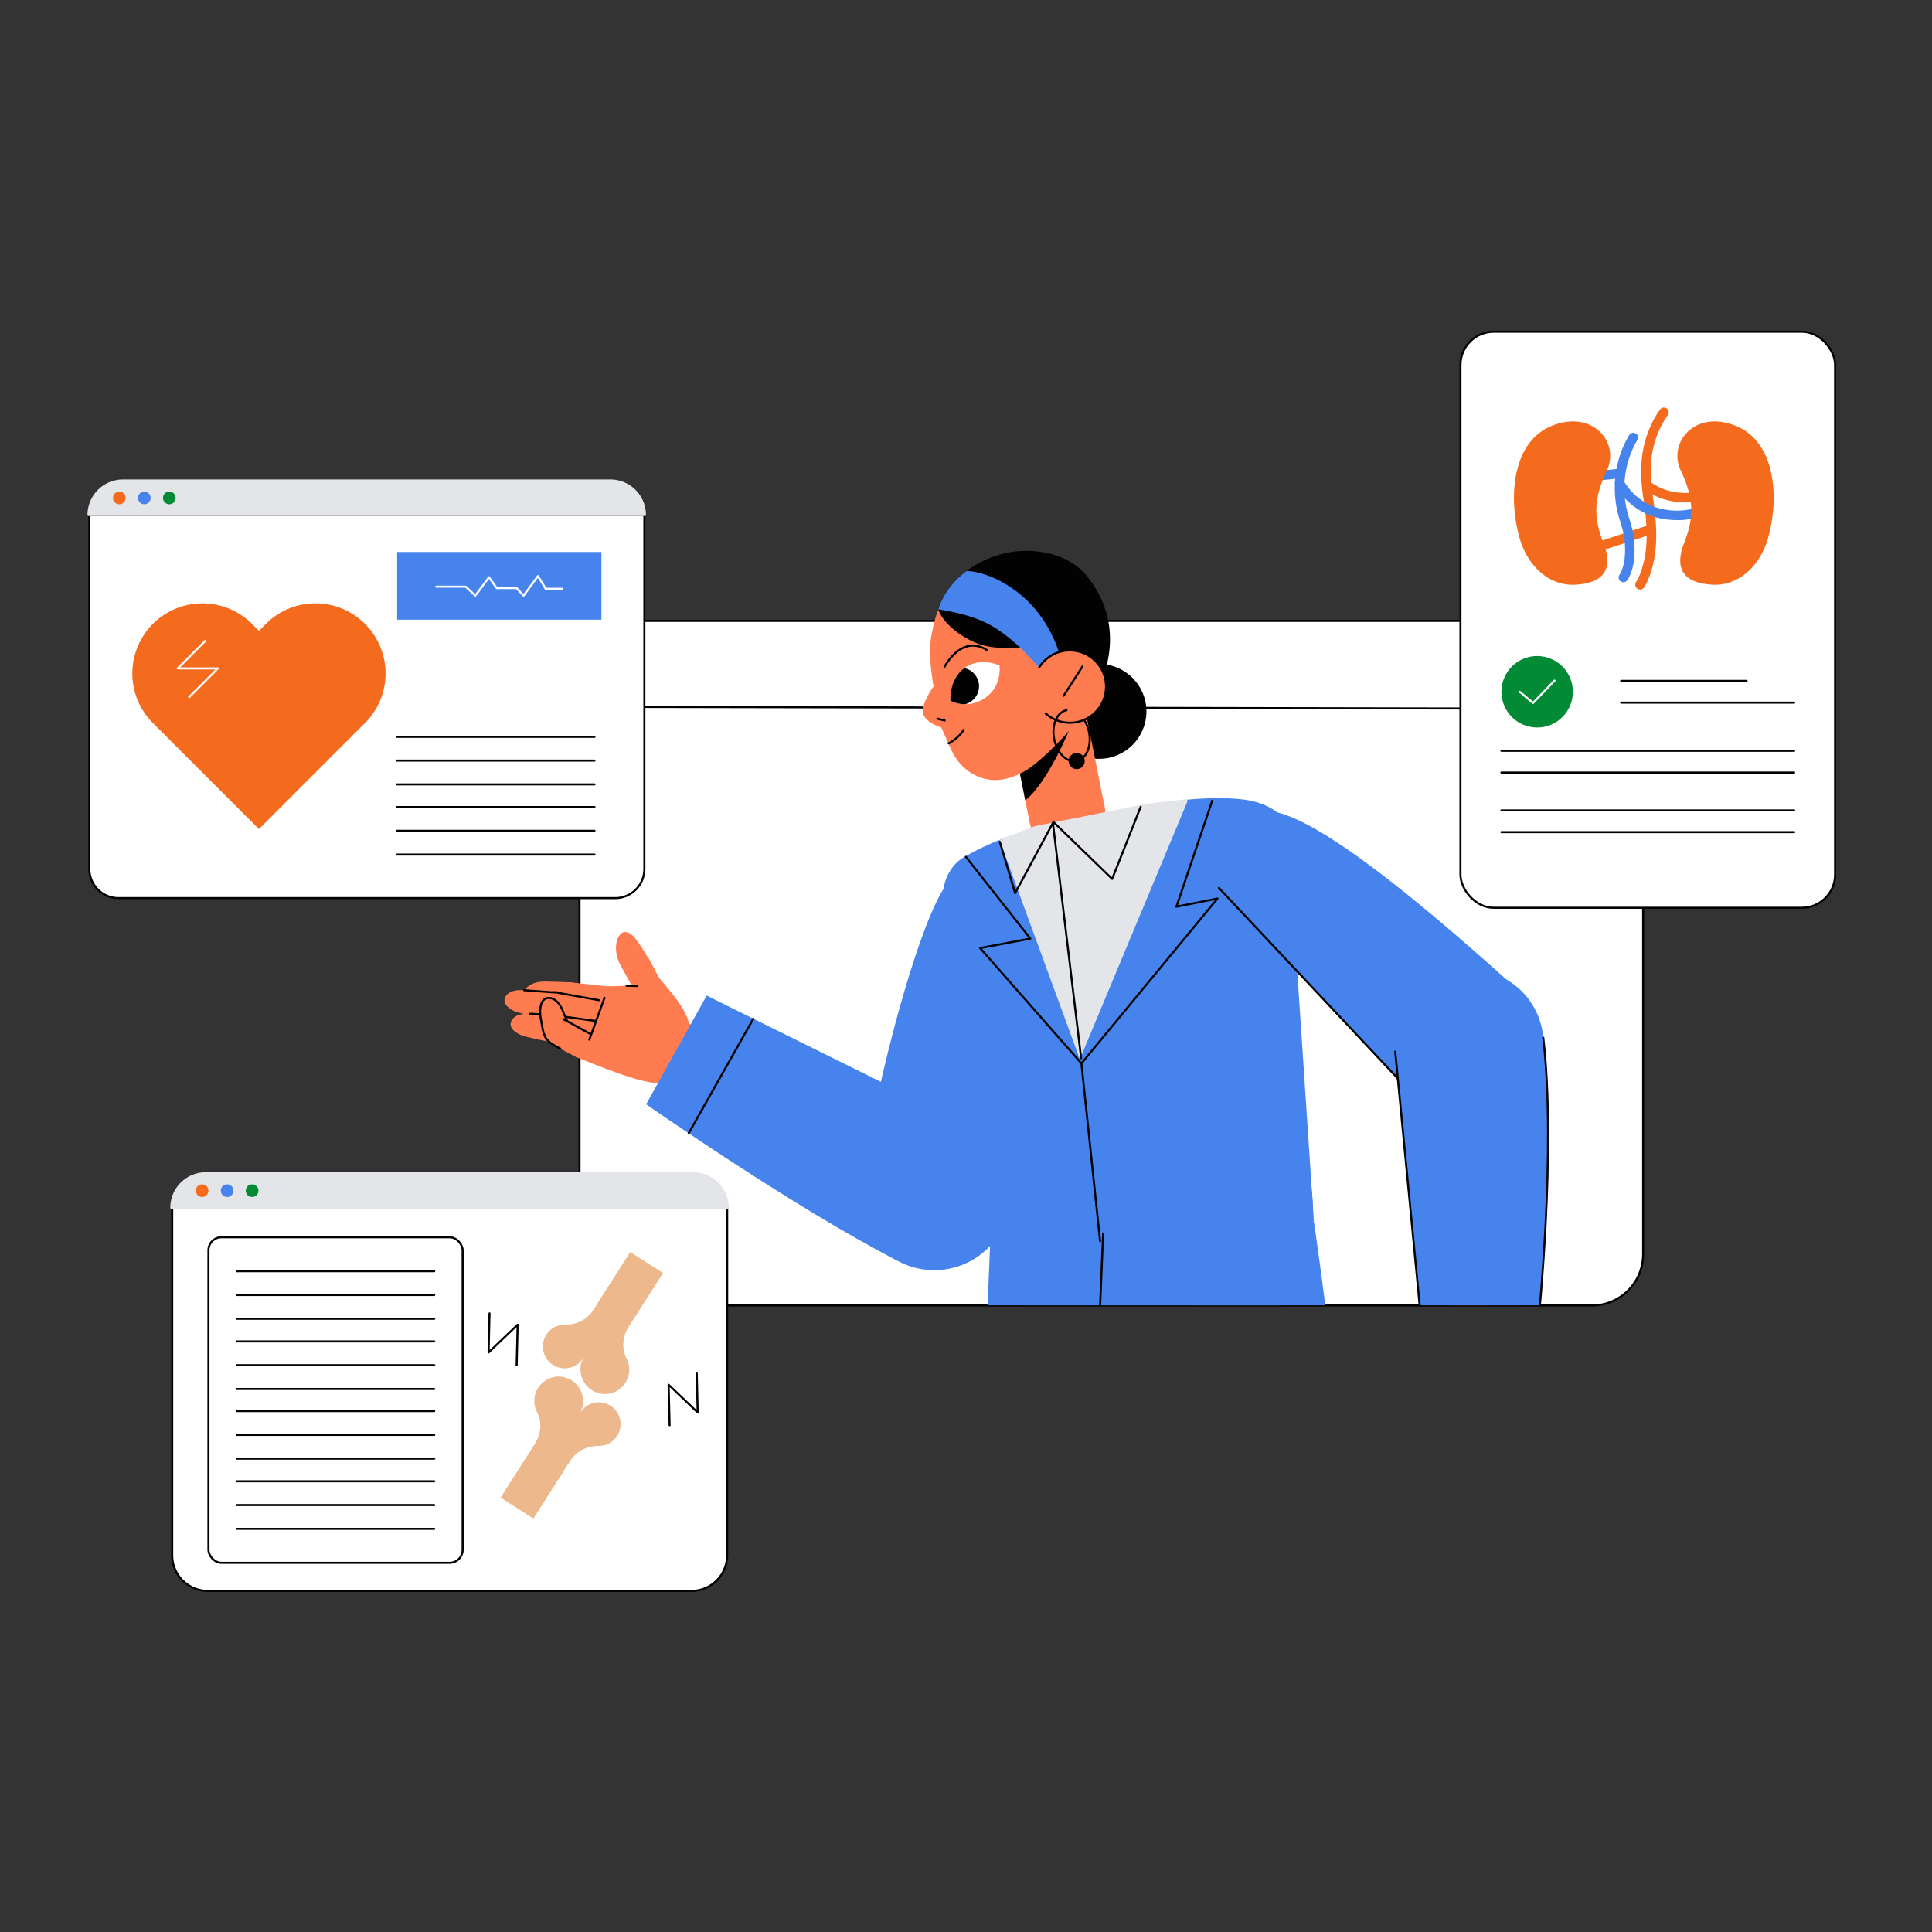
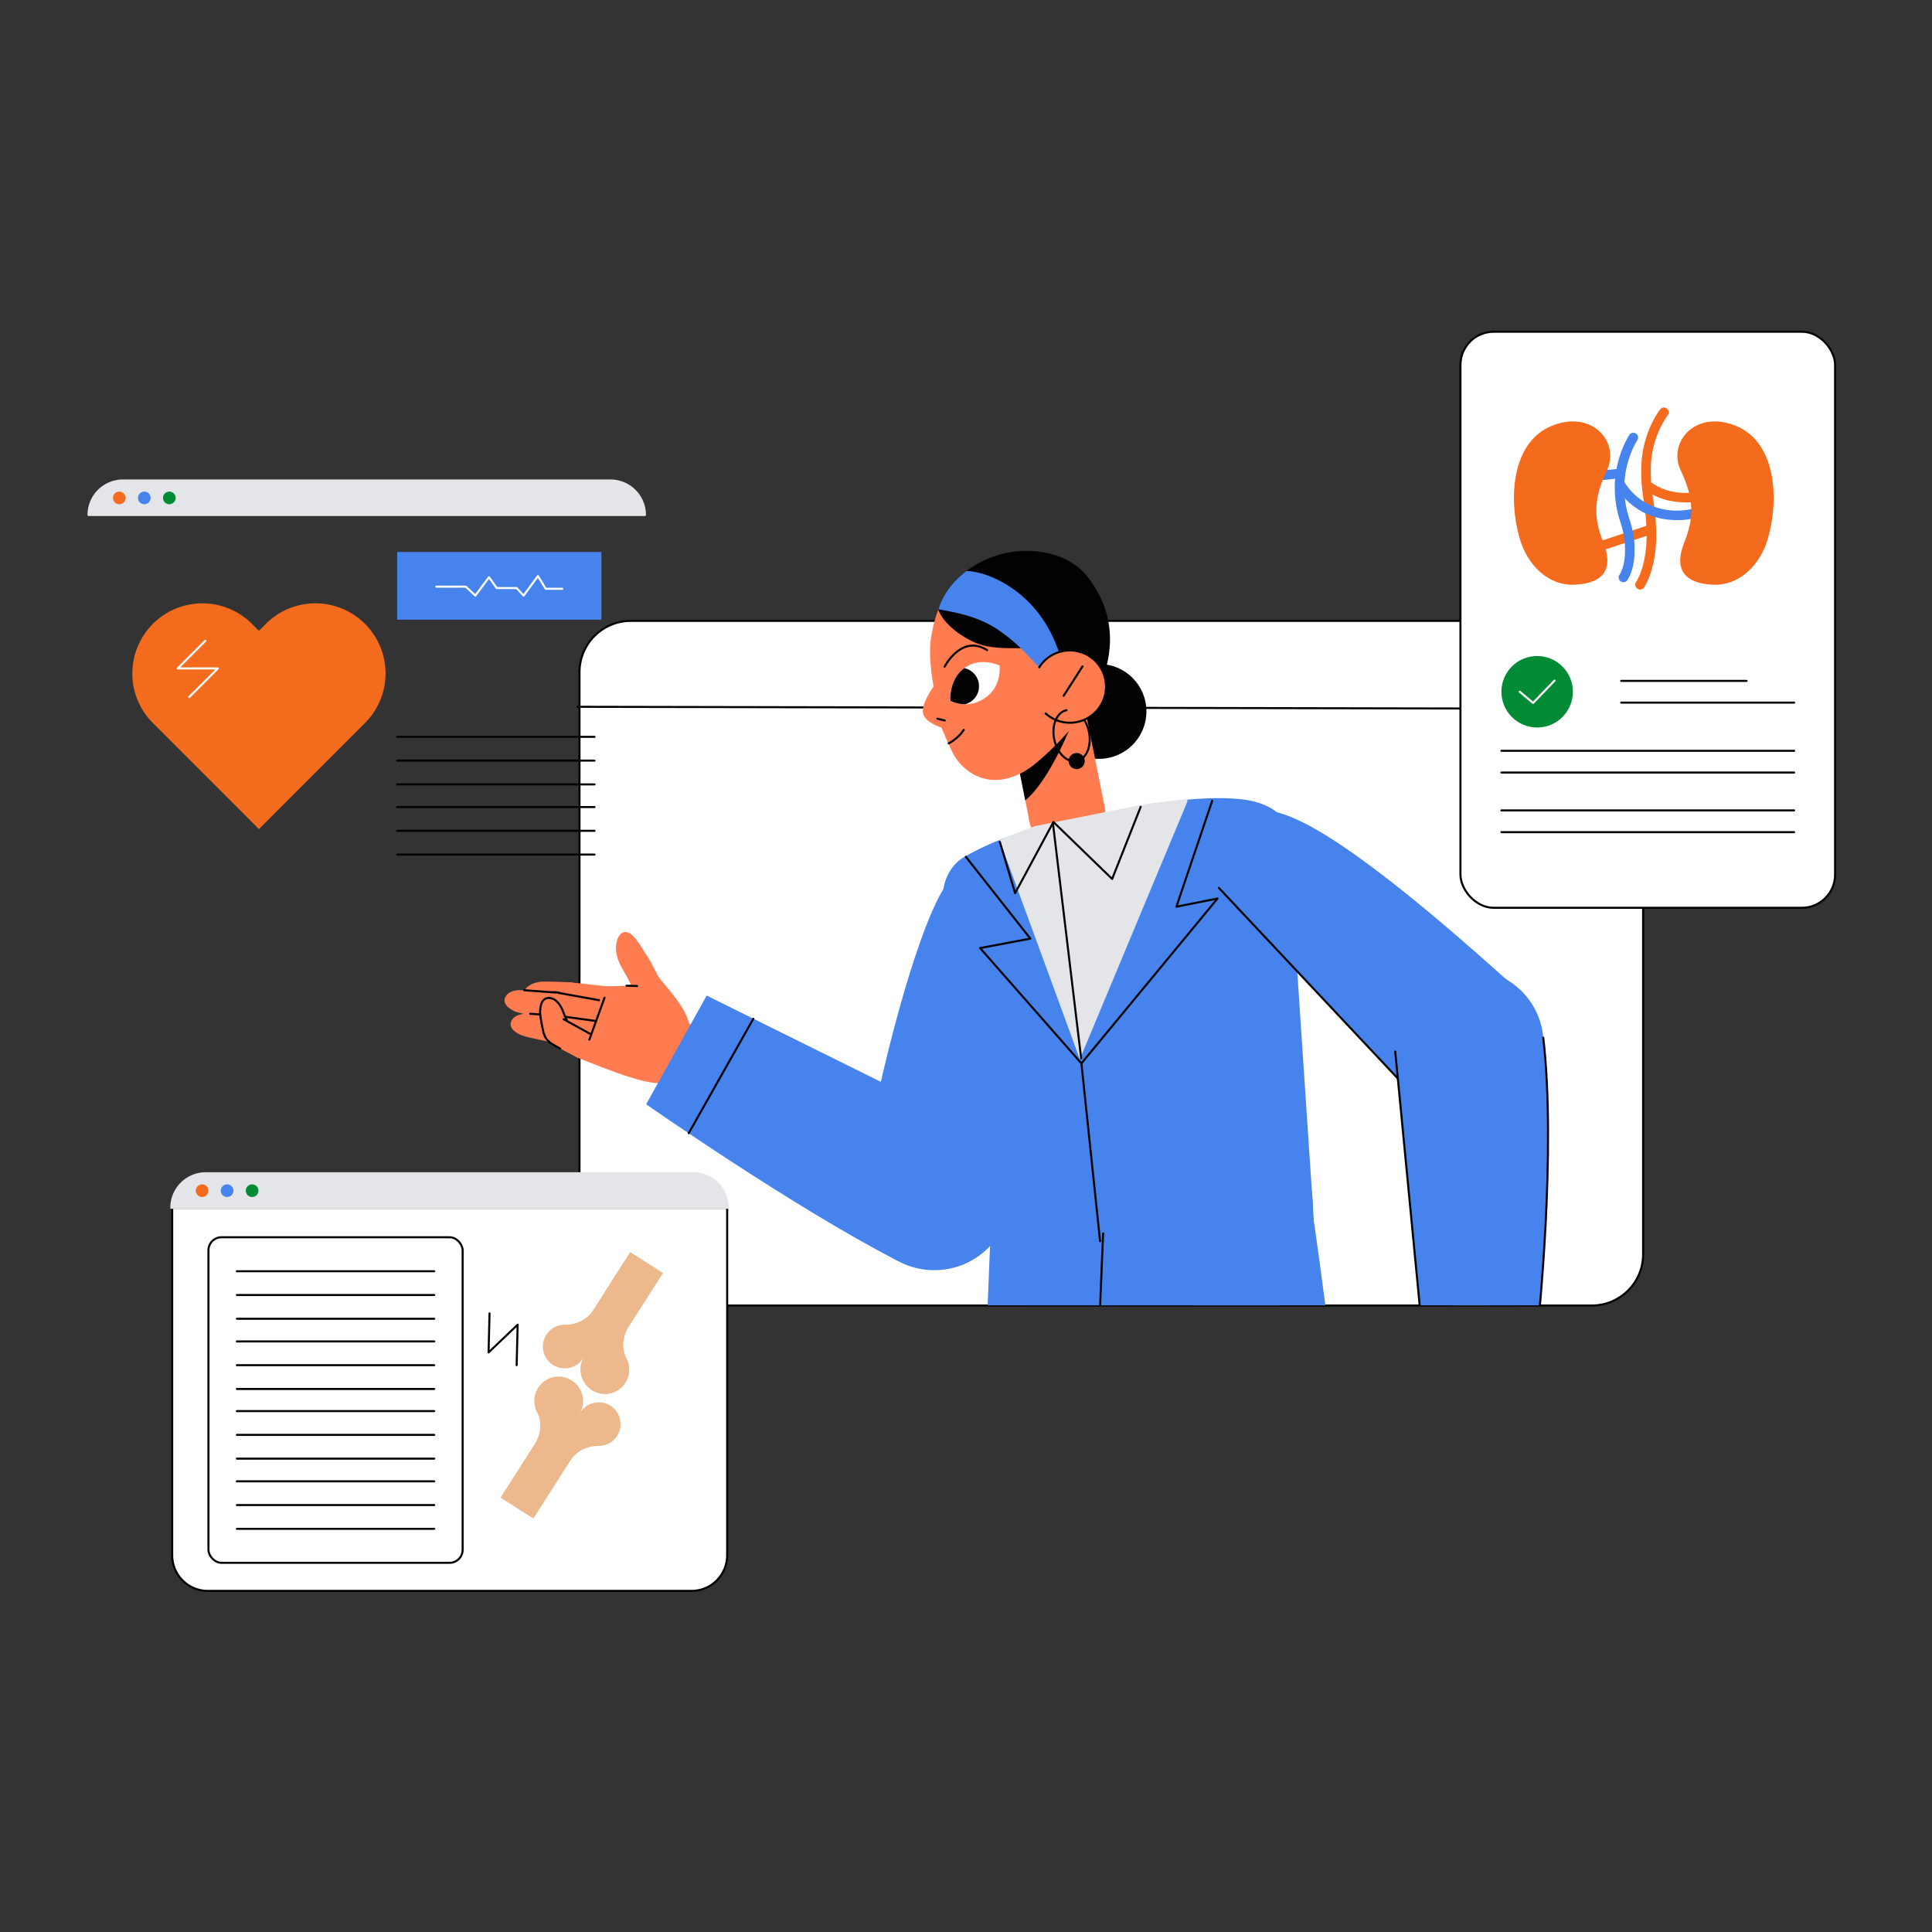
<svg xmlns="http://www.w3.org/2000/svg" xmlns:xlink="http://www.w3.org/1999/xlink" id="Layer_1" data-name="Layer 1" viewBox="0 0 1600 1600">
  <rect x="0" y="0" width="1600" height="1600" fill="#333333" stroke="none" />
  <defs>
    <style>.cls-1,.cls-14,.cls-8{fill:none;}.cls-2,.cls-3{fill:#fff;}.cls-3,.cls-8{stroke:#020202;}.cls-11,.cls-14,.cls-3,.cls-8{stroke-linecap:round;stroke-linejoin:round;stroke-width:1.70px;}.cls-4{clip-path:url(#clip-path);}.cls-5{fill:#ff7c51;}.cls-11,.cls-6{fill:#E3E5E8;}.cls-7{fill:#4683ec;}.cls-9{fill:#020202;}.cls-10{clip-path:url(#clip-path-2);}.cls-11{stroke:#E3E5E8;}.cls-12{fill:#F56B1D;}.cls-13{fill:#028b34;}.cls-14{stroke:#fff;}.cls-15{fill:url(#linear-gradient);}.cls-16{fill:url(#linear-gradient-2);}</style>
    <clipPath id="clip-path">
      <rect class="cls-1" x="407.07" y="431.14" width="1009.61" height="649.88" rx="48.72" />
    </clipPath>
    <clipPath id="clip-path-2">
      <path class="cls-2" d="M787.09,580.33s-1.51-17.92,11.85-27.29,28.82-1.92,28.82-1.92,2.53,17.33-12.38,27.16S787.09,580.33,787.09,580.33Z" />
    </clipPath>
    <linearGradient id="linear-gradient" x1="414.51" y1="1198.82" x2="513.95" y2="1198.82" gradientUnits="userSpaceOnUse">
      <stop offset="0" stop-color="#ECB88C" />
      <stop offset="1" stop-color="#ECB88C" />
    </linearGradient>
    <linearGradient id="linear-gradient-2" x1="449.66" y1="1095.7" x2="549.1" y2="1095.7" xlink:href="#linear-gradient" />
  </defs>
  <rect class="cls-3" x="479.91" y="514.18" width="880.86" height="567" rx="42.51" />
  <line class="cls-3" x1="478.15" y1="585.34" x2="1361.91" y2="587.03" />
  <g class="cls-4">
    <polygon class="cls-5" points="949.16 1186.67 889.24 1560.08 802.74 1548.57 843.86 1171.19 949.16 1186.67" />
    <polygon class="cls-6" points="975.43 1189.79 904.75 1561.63 787.46 1547.49 832.25 1169.59 975.43 1189.79" />
    <circle id="C" class="cls-6" cx="904.3" cy="1176.82" r="72.29" />
    <polygon class="cls-5" points="1069.91 1148.95 1048.04 1525.88 960.78 1523.79 963.59 1144.19 1069.91 1148.95" />
    <polygon class="cls-6" points="1096.37 1149.41 1063.58 1526.48 945.47 1524.26 951.88 1143.76 1096.37 1149.41" />
    <circle id="C-2" data-name="C" class="cls-6" cx="1024.29" cy="1143.68" r="72.29" />
    <path class="cls-7" d="M1088.12,1011.56s30.75,210.3,31.74,307H808.36l12.85-319.13" />
    <circle id="C-3" data-name="C" class="cls-7" cx="954.24" cy="1001.8" r="133.03" />
    <line class="cls-8" x1="980.91" y1="1120.05" x2="1069.02" y2="1200.45" />
    <line class="cls-8" x1="901.34" y1="1314.84" x2="914.54" y2="997.82" />
    <g id="Artwork_727" data-name="Artwork 727">
      <path class="cls-5" d="M516,772.16c-5.37,1.9-9.53,15.13-.88,29.48,1.11,1.84,1.67,3,2.65,4.66l19.7-11.94C529.81,782.09,523.18,769.63,516,772.16Z" />
      <circle class="cls-5" cx="528.02" cy="800.92" r="11.54" />
      <circle class="cls-5" cx="538.33" cy="821.25" r="11.54" />
      <path class="cls-5" d="M538.16,795.43,517.81,806.3c6.21,11.7,10,19.6,10,19.6l21-9.54S544.35,806.26,538.16,795.43Z" />
      <path class="cls-5" d="M504.6,816.78c5.19,0,11.17-.33,14.27-.45,1.2,0,1.82,0,2,0l13.83-11.59a5.36,5.36,0,0,1,7.58.72c12.83,15.68,24.88,28.18,28.38,42.12L546,897c-15.69.21-47.74-13.37-65.23-20.08-3.45-1.32-1.8-3.8-.65-7.31,3.8-11.57,12-36.12,16.32-47.26A8.69,8.69,0,0,1,504.6,816.78Z" />
      <circle id="C-4" data-name="C" class="cls-5" cx="557.25" cy="871.74" r="27.6" />
      <path class="cls-5" d="M442.71,831.39c-2-.85-10.2-4.11-8.4-10.27,1.4-4.82,8.42-8.33,16.79-8.24,4.1,0,19.73.47,20.84.63l-2.62,22.17S447.06,833.21,442.71,831.39Z" />
      <circle class="cls-5" cx="471.39" cy="824.69" r="11.19" />
      <circle class="cls-5" cx="504.11" cy="828.25" r="11.19" />
      <path class="cls-5" d="M472.63,813.57l32.67,3.55-2.21,22.27s-31.34-2.75-34.72-3.93Z" />
      <circle class="cls-5" cx="459.71" cy="833.3" r="11.34" />
      <path class="cls-8" d="M448.53,831.42a11.34,11.34,0,1,1,22.36,3.76" />
      <path class="cls-5" d="M425.76,837.32c-1.94-1-9.84-4.91-7.55-10.91,1.79-4.69,7.54-7.11,15.87-6.34,4.09.37,25.39,1.77,26.17,1.9l-2.79,22.45S430,839.49,425.76,837.32Z" />
      <path class="cls-8" d="M434.08,820.07c4.09.37,25.39,1.77,26.17,1.9" />
      <circle class="cls-5" cx="494.01" cy="839.31" r="11.19" />
      <path class="cls-5" d="M462.12,822.22l34,6.11-3.86,22s-31.09-5.09-34.82-6Z" />
      <line class="cls-8" x1="462.12" y1="822.22" x2="496.14" y2="828.33" />
      <circle class="cls-5" cx="459.12" cy="852.14" r="11.19" />
      <path class="cls-8" d="M470.26,851.16a11.19,11.19,0,0,0-22.29,2" />
      <path class="cls-5" d="M431,857c-2-1-9.95-4.7-7.78-10.75,1.68-4.72,7.37-7.26,15.72-6.68,4.09.29,20.19,1.29,21.14,1.45l-3.83,22S435.24,859.06,431,857Z" />
      <path class="cls-8" d="M439,839.55c4.09.29,20.19,1.29,21.14,1.45" />
      <circle class="cls-5" cx="491.73" cy="856.6" r="11.19" />
      <path class="cls-5" d="M460.55,841l32.89,4.5-3.13,22.15s-28.85-3.24-34.05-4.73Z" />
      <line class="cls-8" x1="460.55" y1="841.04" x2="493.44" y2="845.54" />
      <circle class="cls-5" cx="461.28" cy="853.87" r="11.19" />
      <path class="cls-8" d="M455.81,844.12a11.19,11.19,0,0,0,10.95,19.51" />
      <path class="cls-5" d="M447.31,838c.07-2.19.2-11,6.6-11.52,5-.4,9.66,3.74,12.56,11.59,1.42,3.85,3.37,7.7,4.82,10.81l-21,7.11S447.16,842.71,447.31,838Z" />
      <path class="cls-8" d="M450.29,856s-3.13-13.28-3-18c.07-2.19.2-11,6.6-11.52,5-.4,9.66,3.74,12.56,11.59,1.42,3.85,3.37,7.7,4.82,10.81" />
      <circle class="cls-5" cx="482.8" cy="865.68" r="11.19" />
      <path class="cls-5" d="M466.67,844.07l21.56,11.83-10.17,19.91s-19.69-10.09-22.75-12.48Z" />
      <path class="cls-8" d="M463.87,868.34a93.58,93.58,0,0,1-8.56-5" />
      <line class="cls-8" x1="466.67" y1="844.07" x2="488.23" y2="855.9" />
      <line class="cls-8" x1="518.87" y1="816.33" x2="527.6" y2="816.55" />
      <line class="cls-8" x1="500.64" y1="826.3" x2="488.07" y2="860.97" />
    </g>
    <path class="cls-7" d="M838.23,991.75l-126.35-9.93c.85-4.63,3.16-14.05,4-18.73,17.31-98.43,48.21-203.68,67.62-230l73.07,23Z" />
    <circle id="C-5" data-name="C" class="cls-7" cx="817.34" cy="753.09" r="39.32" />
    <g id="Artwork_515" data-name="Artwork 515">
      <circle class="cls-9" cx="910.14" cy="589.17" r="39.28" />
      <rect class="cls-5" x="844.08" y="594.5" width="63.42" height="80.47" transform="translate(-107.23 183.56) rotate(-11.28)" />
      <path class="cls-9" d="M885.1,605.43s-17.29,42.31-36,57.39l-12.24-61.34,35.29-7Z" />
      <circle id="C-6" data-name="C" class="cls-5" cx="883.66" cy="674.19" r="31.78" />
      <path class="cls-9" d="M861.44,553.36l1.39.85A5.91,5.91,0,0,1,861.44,553.36Z" />
      <path class="cls-5" d="M914.59,534.4c1.44,9.69.07,19.64-3.13,29.17A88.86,88.86,0,0,1,907.21,574a107,107,0,0,1-11.05,18c-14.78,19.45-33.45,37-43.73,44.18-7.93,5.55-17,8.74-23.63,9.52-16.8,2-31.27-7.32-38.93-20.7-3.31-5.78-7.17-15.67-10.71-23.4-2.69-5.9-4.81-26.16-5.9-32.33-5.54-31.49-1.8-43.27-1.2-46.27a91,91,0,0,1,5-18.11,56.67,56.67,0,0,1,7.2-12.74c6.78-9,17.55-17.3,34.93-21.45,46.14-11,74.48,7.66,85.54,27.43C911.62,510.42,914.57,534.23,914.59,534.4Z" />
      <path class="cls-5" d="M773.85,567.4s-12,16.39-9.26,24.08,15.63,11.26,15.63,11.26" />
      <path class="cls-8" d="M782.27,552.12s13.92-27.18,35.19-13.72" />
      <path class="cls-2" d="M787.09,580.33s-1.51-17.92,11.85-27.29,28.82-1.92,28.82-1.92,2.53,17.33-12.38,27.16S787.09,580.33,787.09,580.33Z" />
      <g class="cls-10">
        <circle class="cls-9" cx="795.43" cy="568.33" r="15.36" />
      </g>
      <line class="cls-8" x1="776.31" y1="595.19" x2="782.39" y2="596.68" />
      <path class="cls-8" d="M785.62,615.6c1-.22,8.7-4.86,12.53-11.24" />
      <path class="cls-9" d="M904.39,579.4l-24.69-15-16.83-10.21c1.56.53,3-.7-3-13.55-1.55-3.31-7-3.79-14.46-3.85-11.36-.08-27.23.82-40.53-5.84-24-12-27.82-26.12-27.82-26.12l.08-.35v0c.67-2.64,5.33-18.42,23.26-31.7a87.69,87.69,0,0,1,26.47-13.16c23.54-7.38,56.74-3.44,73.54,17.75C940.34,527.75,904.39,579.4,904.39,579.4Z" />
      <path class="cls-7" d="M881.75,561.46l-2,3-3.52,5s-15.19-16.7-30.77-32.56a142,142,0,0,0-19.88-16c-16-10.39-32.9-13.53-48.39-16.31v0c.67-2.64,5.33-18.42,23.26-31.7,12.73.34,28.81,7.16,42.06,17.43C878.54,518.18,881.75,561.46,881.75,561.46Z" />
      <circle class="cls-5" cx="885.97" cy="568.61" r="29.94" />
      <path class="cls-8" d="M860.63,552.67a29.81,29.81,0,0,1,19-13.31,29.94,29.94,0,1,1-13.67,51.49" />
      <line class="cls-8" x1="896.54" y1="551.8" x2="880.87" y2="576.21" />
      <path class="cls-8" d="M898.16,596.71a29.43,29.43,0,0,1,3.71,9.63c2.31,11.63-2.26,22.34-10.22,23.93s-16.3-6.55-18.62-18.18,2.26-22.33,10.22-23.92" />
      <circle class="cls-9" cx="891.65" cy="630.27" r="6.69" />
    </g>
    <polyline class="cls-8" points="930.85 1095.42 951 1117.38 951.97 1144.68" />
    <circle id="C-7" data-name="C" class="cls-7" cx="773.72" cy="988.54" r="63.37" />
    <path class="cls-7" d="M585.25,824.5l-50.13,90s121.57,85.1,208.14,129.6L802.3,932Z" />
    <line class="cls-8" x1="623.88" y1="843.66" x2="570.36" y2="938.46" />
    <circle id="C-8" data-name="C" class="cls-1" cx="954.24" cy="1001.8" r="133.03" />
    <path class="cls-7" d="M1066.43,685.93l21.69,325.63-264.81,13.89-42-277.2c-2.35-14.88,4.37-30.9,16.87-38.32a231.75,231.75,0,0,1,35-16.38c14.94-5.65,26.53-8.74,26.53-8.74L949.2,667s12.19-2.43,28.75-4.2c15.77-1.7,35.54-2.78,52.46-.57C1044.85,664.07,1062.88,671.29,1066.43,685.93Z" />
    <path class="cls-6" d="M983.14,661.73l.29,1.87L894.28,877.21,827.8,695.81c10.94-5.06,29.28-11.65,29.28-11.65l93.12-18.57S965.44,663.73,983.14,661.73Z" />
    <polyline class="cls-8" points="944.67 668.19 921.04 727.9 872.4 680.75 840.67 739.7 828.04 697.26" />
    <polyline class="cls-8" points="799.89 709.59 853.3 777.32 811.68 785.14 895.59 880.66 1008.29 744.12 974.25 750.9 1003.92 663.11" />
    <line class="cls-8" x1="895.59" y1="880.66" x2="911.04" y2="1027.88" />
    <line class="cls-8" x1="871.99" y1="681.76" x2="895.35" y2="876.38" />
    <circle id="C-9" data-name="C" class="cls-7" cx="1038.08" cy="708.39" r="39.32" />
    <path class="cls-7" d="M1172.34,908.84l87.18-86.92q-5.28-4.67-10.57-9.43c-74.32-66.82-157.7-135.77-196.53-140.71l-43,63.54Z" />
    <line class="cls-8" x1="1009.42" y1="735.32" x2="1172.34" y2="908.84" />
    <path class="cls-9" d="M1162.47,1181c10,1.67,12.74-7.38,13.7-22.93.12-2,.33-3.45.47-5.25l-21.4-1.34C1154.65,1164.92,1155.52,1179.83,1162.47,1181Z" />
    <circle id="C-10" data-name="C" class="cls-9" cx="1165.96" cy="1151.82" r="10.72" />
    <circle id="C-11" data-name="C" class="cls-9" cx="1178.56" cy="1134.8" r="10.72" />
    <path class="cls-9" d="M1157,1146l17.76,12c7.14-10,12.1-16.35,12.1-16.35l-16.51-13.7S1163.4,1136.33,1157,1146Z" />
    <g id="C-12" data-name="C">
      <circle class="cls-5" cx="1161.76" cy="1148.25" r="10.4" />
    </g>
    <path class="cls-5" d="M1209.69,1068.12s-42.55,54.33-54.36,72a89.89,89.89,0,0,0,8,4.32l31.68,16a12.28,12.28,0,0,0,12.71-.91c5.36-3.78,13.46-9,18-14,15.51-17.38,27.43-38.08,30.44-50.51Z" />
    <circle id="C-13" data-name="C" class="cls-5" cx="1231.16" cy="1084.59" r="27.05" />
    <g id="C-14" data-name="C">
      <circle class="cls-5" cx="1141.01" cy="1171.05" r="10.4" />
    </g>
    <path class="cls-5" d="M1123.88,1190.46c-.56,2-3.76,9.76,2,11.32,4.5,1.22,10.54-1.56,14.52-8.24,1.91-3.21,9.29-16.67,9.57-17.23l-18.82-8.57S1126,1183.08,1123.88,1190.46Z" />
    <g id="C-15" data-name="C">
      <circle class="cls-5" cx="1161.76" cy="1148.25" r="5.86" />
    </g>
    <path class="cls-5" d="M1148.79,1177.93l20.68-22.7-15.33-14.06s-19.86,21.25-21.63,23.88Z" />
    <circle id="C-16" data-name="C" class="cls-5" cx="1157.72" cy="1176.02" r="10.4" />
    <path class="cls-8" d="M1156.38,1186.33a10.4,10.4,0,1,1,2.68-20.62" />
    <path class="cls-5" d="M1155.51,1205.49c.66,1.92,2.52,10.15,8.13,8.12,4.39-1.58,7.74-7.32,7.16-15.07-.27-3.73-2.65-23.12-2.73-23.58l-20.37,3.85S1153,1198.23,1155.51,1205.49Z" />
    <path class="cls-8" d="M1147.7,1178.81s5.3,19.42,7.81,26.68" />
    <circle id="C-17" data-name="C" class="cls-5" cx="1174.73" cy="1147.33" r="10.4" />
    <path class="cls-5" d="M1166.61,1181.43l17.07-28.82-17.84-10.68s-16.12,26.4-17.29,29.2Z" />
    <path class="cls-8" d="M1162.45,1147.85s-12.73,20.48-13.9,23.28" />
    <circle id="C-18" data-name="C" class="cls-5" cx="1172.06" cy="1173.93" r="10.4" />
    <path class="cls-8" d="M1169.58,1184a10.4,10.4,0,1,1,5-20.19" />
    <path class="cls-5" d="M1166.31,1199.17c.44,2,1.37,10.37,7.17,9,4.54-1.08,8.51-6.41,8.81-14.18.14-3.73.25-19.56.16-19.71l-20.62,1.5S1164.63,1191.68,1166.31,1199.17Z" />
    <path class="cls-8" d="M1161.83,1175.76s2.8,15.92,4.48,23.41" />
    <circle id="C-19" data-name="C" class="cls-5" cx="1190.6" cy="1149.43" r="10.4" />
    <path class="cls-5" d="M1180.29,1180.29l18.67-24.68L1182.43,1143s-18.18,23.13-19.54,26Z" />
    <path class="cls-8" d="M1182.43,1143s-18.18,23.13-19.54,26" />
    <circle id="C-20" data-name="C" class="cls-5" cx="1191.16" cy="1169.65" r="10.4" />
    <path class="cls-8" d="M1188.68,1179.74a10.4,10.4,0,1,1,5-20.19" />
-     <path class="cls-5" d="M1185.38,1189.26c.44,2,1.36,10.37,7.17,9,4.53-1.09,8.5-6.42,8.8-14.19.15-3.73.2-13.77.2-14.08l-20.44,2.32S1183.7,1181.77,1185.38,1189.26Z" />
    <path class="cls-8" d="M1181.11,1172.3s2.59,9.47,4.27,17" />
    <circle id="C-21" data-name="C" class="cls-5" cx="1204.46" cy="1151.79" r="10.4" />
    <path class="cls-5" d="M1199.48,1175.89l13.32-17.9-16.49-12.66s-12.92,16.57-14.29,19.35Z" />
    <path class="cls-8" d="M1196.31,1145.33s-12.92,16.57-14.29,19.35" />
    <g id="C-22" data-name="C">
      <circle class="cls-7" cx="1216.7" cy="864.47" r="61.57" />
    </g>
    <path class="cls-7" d="M1178.05,1105.23l95.68-8s15.33-144,4.33-237.9l-122.59,11.54Z" />
    <path class="cls-8" d="M1273.73,1097.24s15.33-144,4.33-237.9" />
    <line class="cls-8" x1="1155.47" y1="870.88" x2="1178.05" y2="1105.23" />
  </g>
-   <path class="cls-3" d="M74,426.5H533.64a0,0,0,0,1,0,0V719.6a24.18,24.18,0,0,1-24.18,24.18H98.21A24.18,24.18,0,0,1,74,719.6V426.5a0,0,0,0,1,0,0Z" />
  <path class="cls-11" d="M101.9,397.91H505.52a28.59,28.59,0,0,1,28.59,28.59v0a0,0,0,0,1,0,0H73.3a0,0,0,0,1,0,0v0A28.59,28.59,0,0,1,101.9,397.91Z" />
  <circle class="cls-12" cx="98.81" cy="412.35" r="5.25" />
  <circle class="cls-7" cx="119.51" cy="412.35" r="5.25" />
  <circle class="cls-13" cx="140.22" cy="412.35" r="5.25" />
  <path class="cls-12" d="M302.28,516.67a58,58,0,0,0-82.09,0l-5.75,5.76-5.76-5.76a58,58,0,1,0-82.08,82.09l5.76,5.75,82.08,82.09,82.08-82.09,5.76-5.75A58,58,0,0,0,302.28,516.67Z" />
  <polyline class="cls-14" points="156.69 577.27 180.4 553.57 147.16 553.57 170.02 530.71" />
  <rect class="cls-7" x="328.89" y="457.13" width="169.17" height="56.06" />
  <polyline class="cls-14" points="361.31 485.84 385.72 485.84 393.65 493.24 404.94 478.05 411.34 487.01 427.82 487.01 433.61 493.24 445.51 477.07 451.92 487.59 465.65 487.59" />
  <line class="cls-8" x1="328.89" y1="610.22" x2="492.34" y2="610.22" />
  <line class="cls-8" x1="328.89" y1="629.9" x2="492.34" y2="629.9" />
  <line class="cls-8" x1="328.89" y1="649.59" x2="492.34" y2="649.59" />
  <line class="cls-8" x1="328.89" y1="668.36" x2="492.34" y2="668.36" />
  <line class="cls-8" x1="328.89" y1="688.04" x2="492.34" y2="688.04" />
  <line class="cls-8" x1="328.89" y1="707.72" x2="492.34" y2="707.72" />
  <path class="cls-3" d="M142.6,1000.22H602.21a0,0,0,0,1,0,0V1288a29.51,29.51,0,0,1-29.51,29.51H172.11A29.51,29.51,0,0,1,142.6,1288V1000.22a0,0,0,0,1,0,0Z" />
  <path class="cls-11" d="M170.47,971.63H574.09a28.59,28.59,0,0,1,28.59,28.59v0a0,0,0,0,1,0,0H141.88a0,0,0,0,1,0,0v0A28.59,28.59,0,0,1,170.47,971.63Z" />
  <circle class="cls-12" cx="167.38" cy="986.07" r="5.25" />
  <circle class="cls-7" cx="188.08" cy="986.07" r="5.25" />
  <circle class="cls-13" cx="208.79" cy="986.07" r="5.25" />
  <line class="cls-8" x1="196.16" y1="1052.78" x2="359.61" y2="1052.78" />
  <line class="cls-8" x1="196.16" y1="1072.46" x2="359.61" y2="1072.46" />
  <line class="cls-8" x1="196.16" y1="1092.14" x2="359.61" y2="1092.14" />
  <line class="cls-8" x1="196.16" y1="1110.91" x2="359.61" y2="1110.91" />
  <line class="cls-8" x1="196.16" y1="1130.59" x2="359.61" y2="1130.59" />
  <line class="cls-8" x1="196.16" y1="1150.28" x2="359.61" y2="1150.28" />
  <line class="cls-8" x1="196.16" y1="1168.61" x2="359.61" y2="1168.61" />
  <line class="cls-8" x1="196.16" y1="1188.3" x2="359.61" y2="1188.3" />
  <line class="cls-8" x1="196.16" y1="1207.98" x2="359.61" y2="1207.98" />
  <line class="cls-8" x1="196.16" y1="1226.75" x2="359.61" y2="1226.75" />
  <line class="cls-8" x1="196.16" y1="1246.43" x2="359.61" y2="1246.43" />
  <line class="cls-8" x1="196.16" y1="1266.11" x2="359.61" y2="1266.11" />
  <rect class="cls-8" x="172.63" y="1024.64" width="210.51" height="269.61" rx="10.8" />
  <path class="cls-15" d="M498.83,1161.6a18,18,0,0,0-18.49,8.65c-.61,1-.62,1,0-.1a20,20,0,0,0,2.59-9.59A20.5,20.5,0,0,0,463,1140a20.21,20.21,0,0,0-18.24,29.5c4.3,8.27,3.24,18.33-1.78,26.19l-28.43,44.55,27.17,17.34,30.68-48.06c5.06-7.92,14-12.13,23.37-12.06h.15a18.07,18.07,0,0,0,2.95-35.89Z" />
  <path class="cls-16" d="M464.78,1132.93a18,18,0,0,0,18.49-8.66c.6-1,.62-1,0,.1a20.24,20.24,0,0,0-2.59,9.6,20.5,20.5,0,0,0,19.95,20.52,20.22,20.22,0,0,0,20.49-20.21,20,20,0,0,0-2.26-9.28c-4.3-8.27-3.23-18.33,1.78-26.19l28.44-44.55-27.18-17.35L491.25,1085c-5.06,7.93-14,12.14-23.38,12.06h-.14a18.07,18.07,0,0,0-3,35.9Z" />
  <polyline class="cls-8" points="427.88 1130.59 428.68 1097.08 404.62 1120.01 405.4 1087.69" />
-   <polyline class="cls-8" points="554.54 1180.31 553.73 1146.81 577.79 1169.73 577.01 1137.41" />
  <rect class="cls-3" x="1209.48" y="274.73" width="310.27" height="477.06" rx="27.54" />
  <path class="cls-7" d="M1299.63,400.43a3.95,3.95,0,0,1-.41-7.87l41.69-4.36a4,4,0,1,1,.82,7.86L1300,400.41A2.82,2.82,0,0,1,1299.63,400.43Z" />
  <path class="cls-12" d="M1328.37,455.23a3.95,3.95,0,0,1-1.23-7.7l38.29-12.67a3.94,3.94,0,0,1,2.48,7.49L1329.62,455A4.18,4.18,0,0,1,1328.37,455.23Z" />
  <path class="cls-7" d="M1344.43,482.16a4,4,0,0,1-2.35-.78,3.94,3.94,0,0,1-.81-5.52s4-5.74,4.45-17.13c.48-12.36-1.59-19.17-3.78-26.38a88.67,88.67,0,0,1-4.56-24.38c-1.26-27.93,11.54-47.12,12.09-47.93a3.95,3.95,0,0,1,6.53,4.44c-.19.28-11.87,18-10.73,43.13a82,82,0,0,0,4.22,22.44c2.29,7.53,4.65,15.3,4.11,29-.54,14-5.77,21.22-6,21.52A4,4,0,0,1,1344.43,482.16Z" />
  <path class="cls-12" d="M1358.23,488.23a3.89,3.89,0,0,1-2.27-.72,3.94,3.94,0,0,1-1-5.5c.08-.11,9.2-13.66,8.7-40.85a188.38,188.38,0,0,0-2.35-25.86c-1.26-8.72-2.45-16.95-2-29.58.88-28,15.12-46.1,15.73-46.86a3.95,3.95,0,0,1,6.17,4.92h0a77.78,77.78,0,0,0-14,42.19c-.38,11.93.76,19.84,2,28.2A195.88,195.88,0,0,1,1371.6,441c.55,30-9.71,44.93-10.14,45.55A3.94,3.94,0,0,1,1358.23,488.23Z" />
  <path class="cls-7" d="M1389,430.74a67.59,67.59,0,0,1-14.52-1.57A56.14,56.14,0,0,1,1337.81,402a3.95,3.95,0,1,1,7.06-3.54c.08.17,9.53,18.28,31.32,23a55.94,55.94,0,0,0,24.82.06,3.95,3.95,0,1,1,2.17,7.59A55.58,55.58,0,0,1,1389,430.74Z" />
  <path class="cls-12" d="M1396.36,416.07a68.38,68.38,0,0,1-14.53-1.57,52.33,52.33,0,0,1-17.38-7.47,3.95,3.95,0,1,1,4.32-6.61,44.44,44.44,0,0,0,14.75,6.37,56,56,0,0,0,24.83.06,3.95,3.95,0,1,1,2.17,7.59A55.58,55.58,0,0,1,1396.36,416.07Z" />
  <path class="cls-12" d="M1258.56,446.06c-9.55-33.11-6.7-79.72,26.29-93.29,34.07-14,56.89,13.85,45.9,36.87s-11.2,39-2.91,59.74,1.36,33.49-23.23,34.84C1282,485.47,1264.79,467.63,1258.56,446.06Z" />
  <path class="cls-12" d="M1464.09,446.06c9.55-33.11,6.71-79.72-26.29-93.29-34.07-14-56.88,13.85-45.89,36.87s11.2,39,2.9,59.74-1.35,33.49,23.23,34.84C1440.65,485.47,1457.87,467.63,1464.09,446.06Z" />
  <g id="checkmark">
    <circle class="cls-13" cx="1273" cy="572.89" r="29.6" />
    <polyline class="cls-14" points="1287.41 563.65 1269.64 582.13 1258.59 572.89" />
  </g>
  <line class="cls-8" x1="1446.43" y1="563.89" x2="1342.59" y2="563.89" />
  <line class="cls-8" x1="1485.84" y1="581.89" x2="1342.59" y2="581.89" />
  <line class="cls-8" x1="1485.84" y1="621.77" x2="1243.4" y2="621.77" />
  <line class="cls-8" x1="1485.84" y1="639.78" x2="1243.4" y2="639.78" />
  <line class="cls-8" x1="1485.84" y1="671.14" x2="1243.4" y2="671.14" />
  <line class="cls-8" x1="1485.84" y1="689.14" x2="1243.4" y2="689.14" />
</svg>